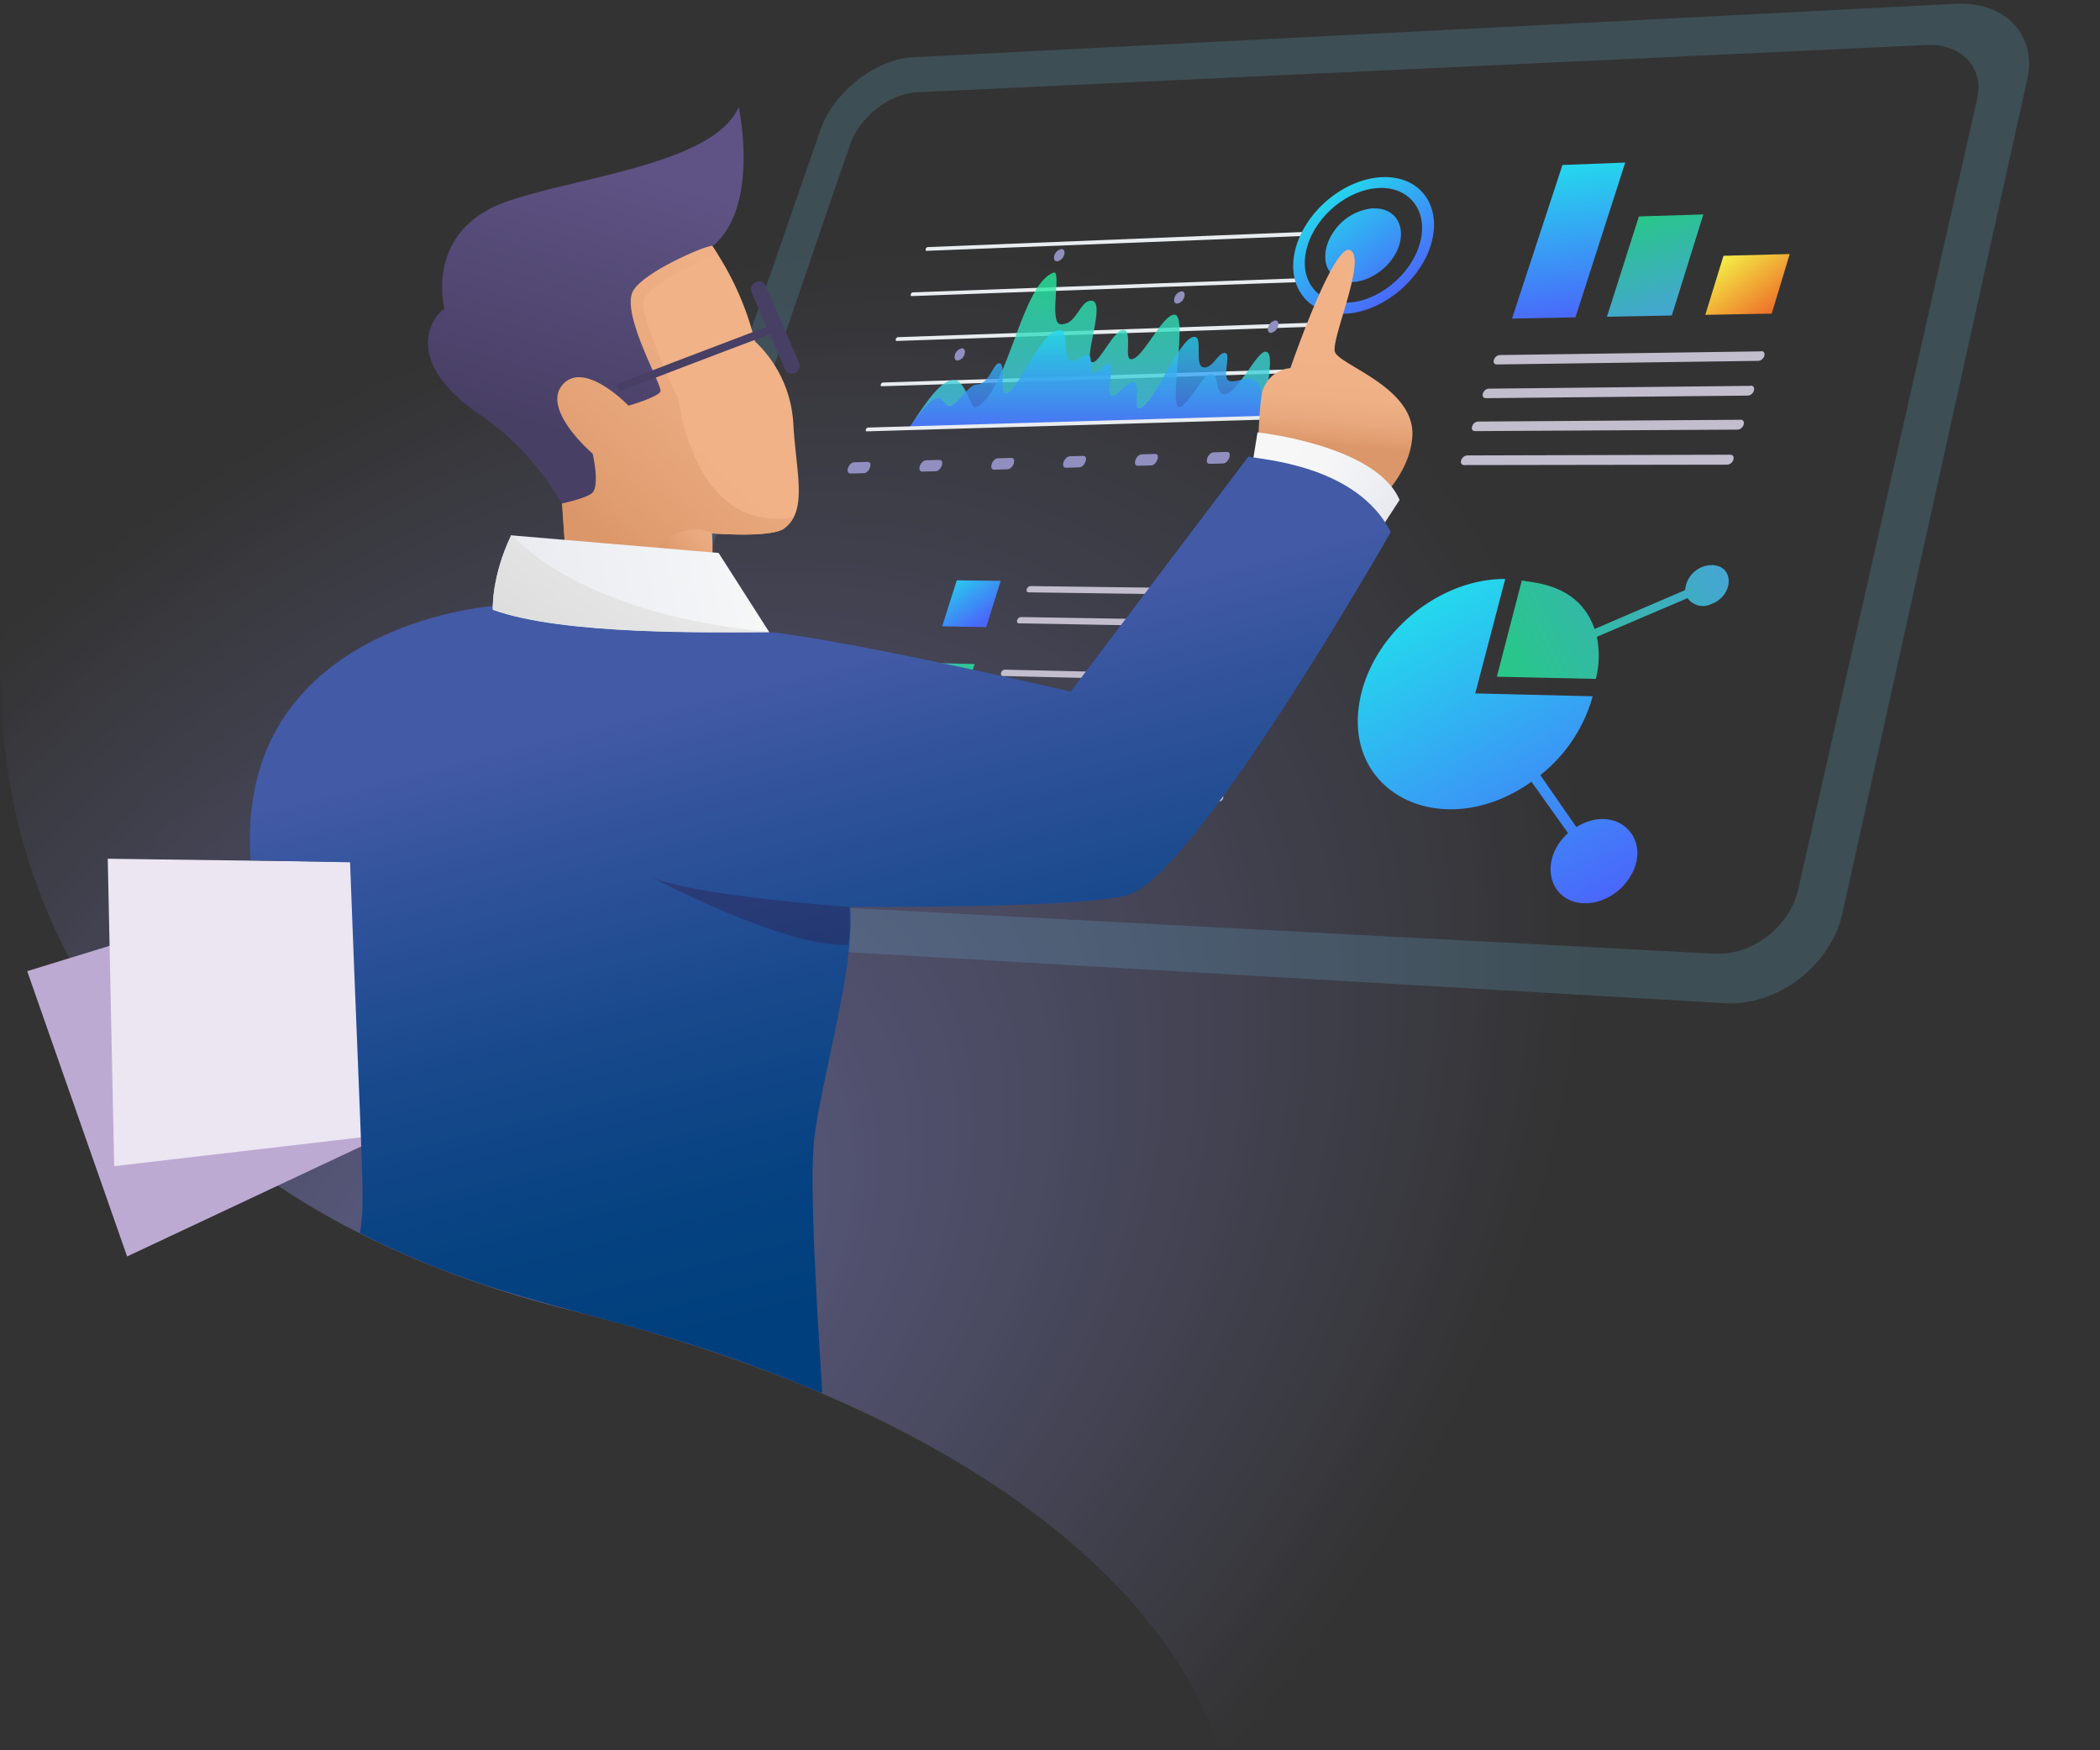
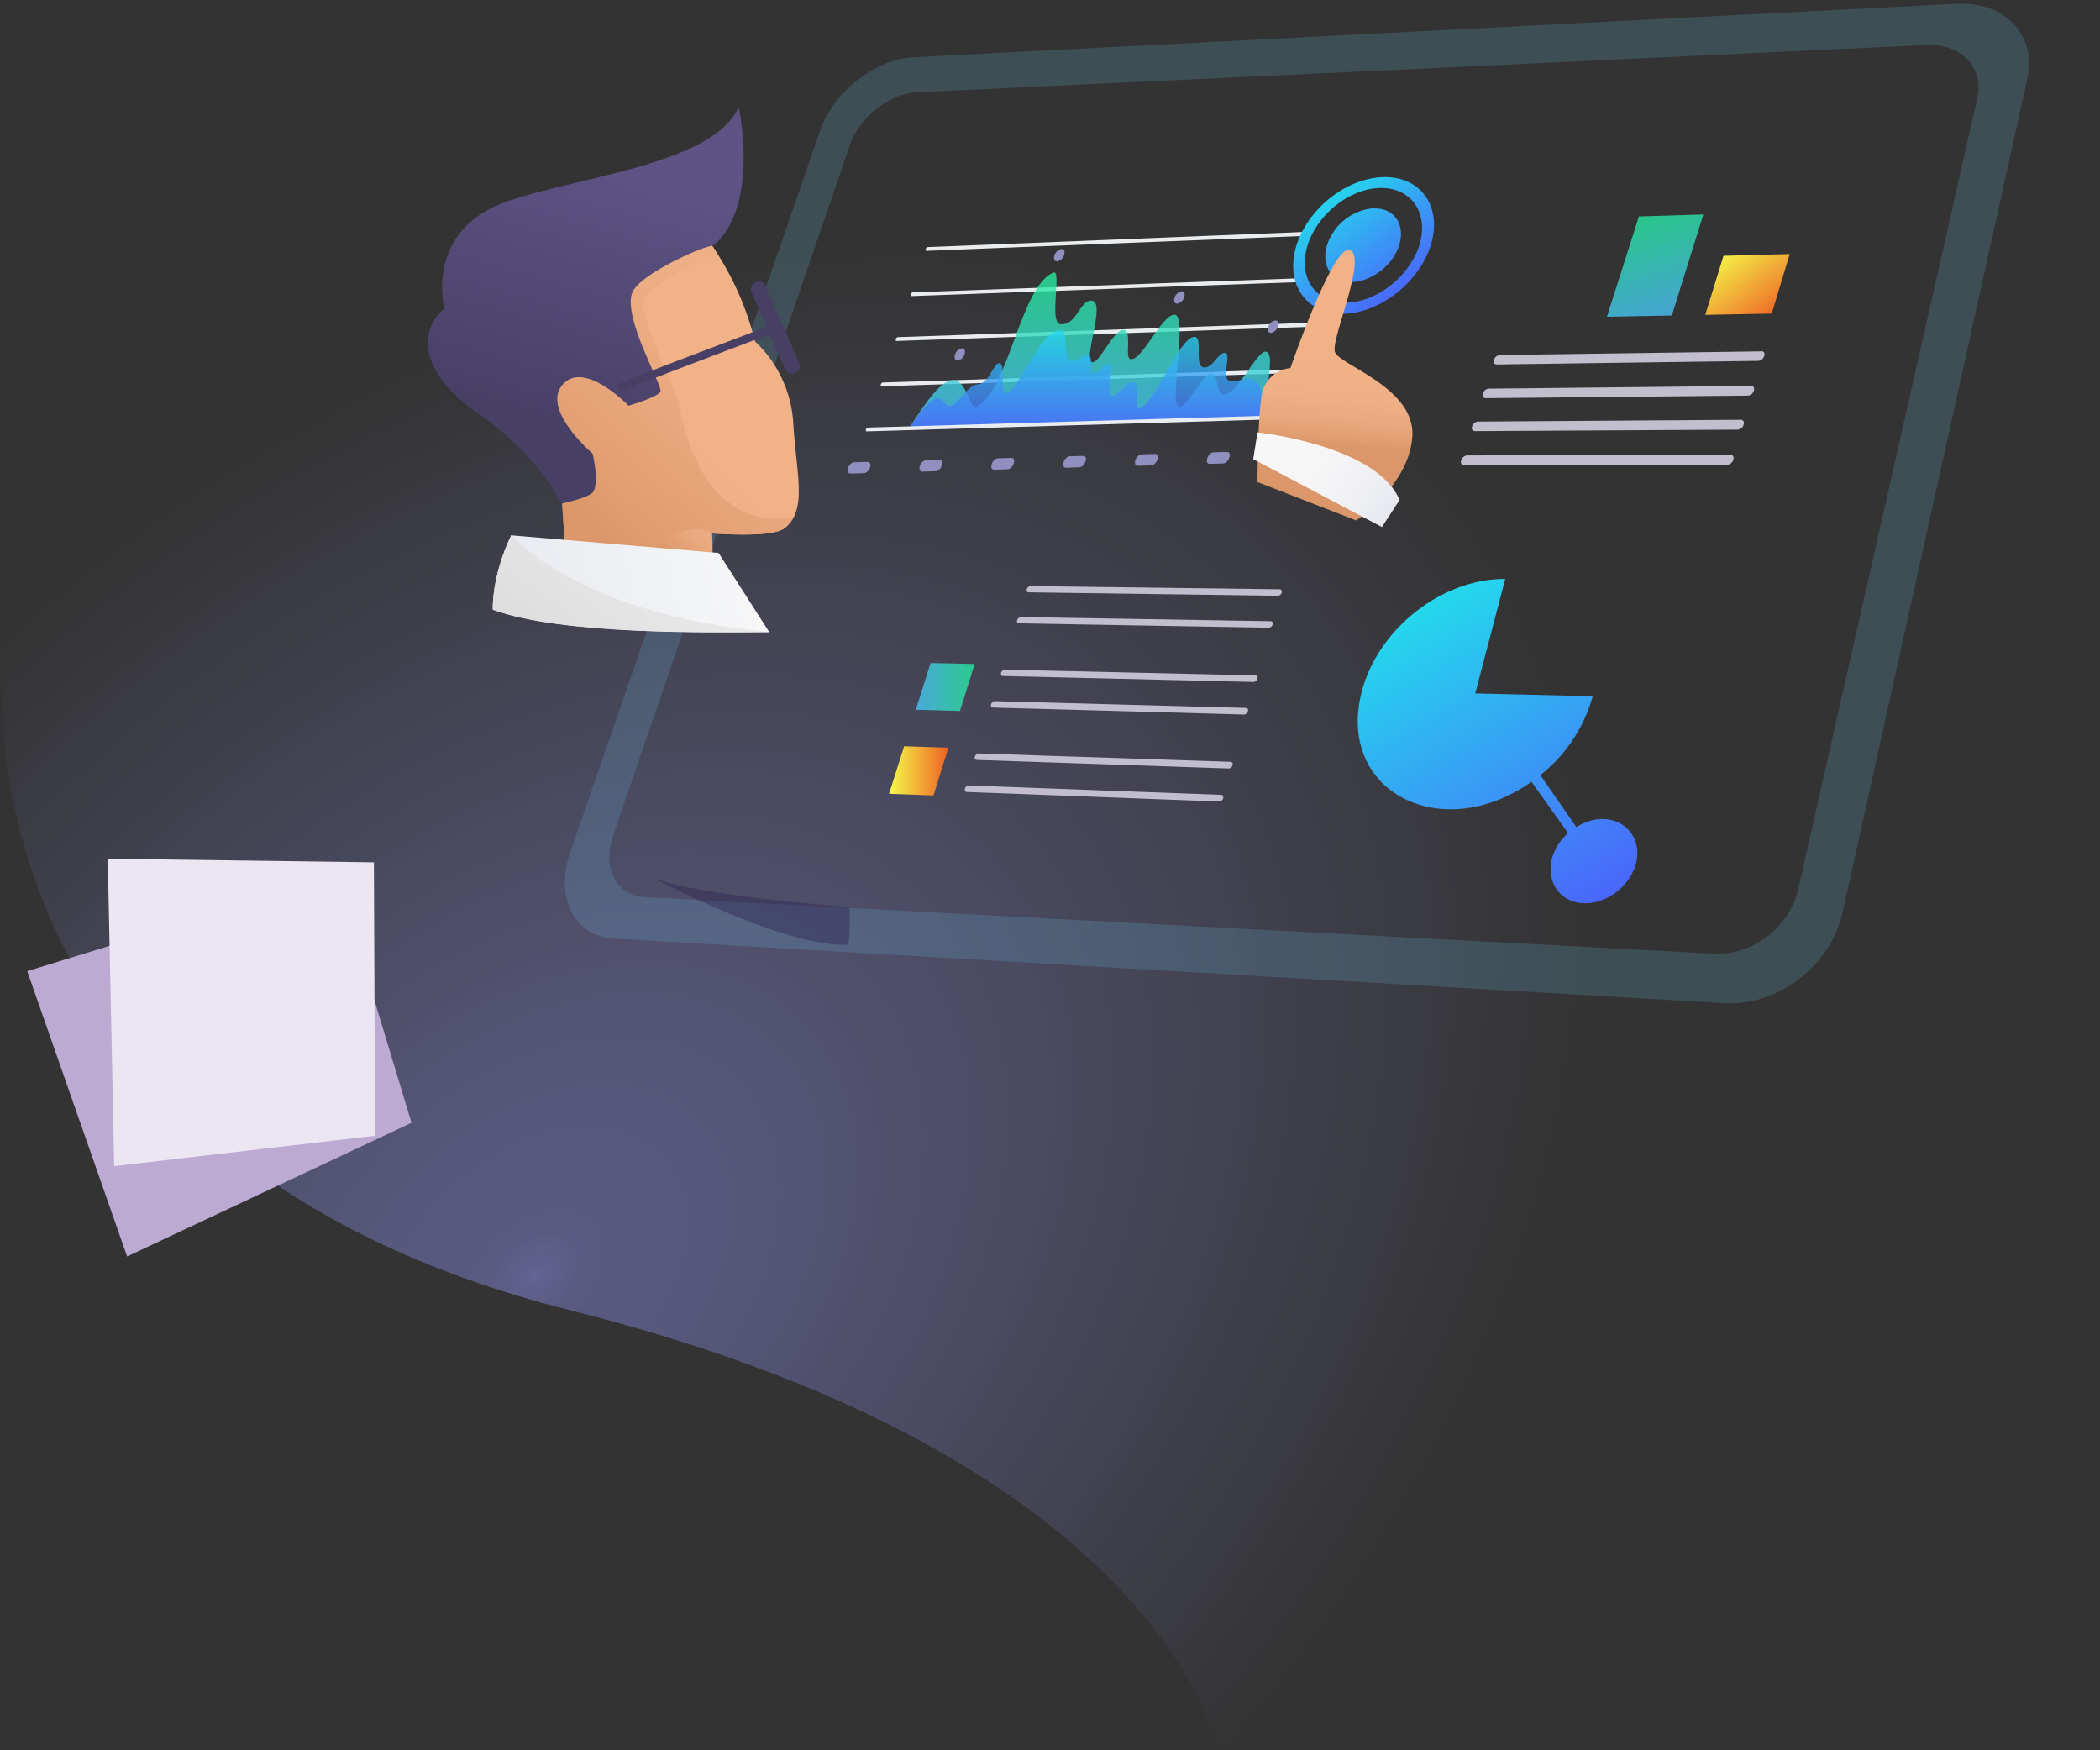
<svg xmlns="http://www.w3.org/2000/svg" xmlns:xlink="http://www.w3.org/1999/xlink" viewBox="0 0 420 350">
  <rect x="0" y="0" width="420" height="350" fill="#333333" stroke="none" />
  <defs>
    <linearGradient id="b" x1="196.82" y1="124.17" x2="190.07" y2="114.92" gradientUnits="userSpaceOnUse">
      <stop offset="0" stop-color="#4a67fb" />
      <stop offset="1" stop-color="#24d8ed" />
    </linearGradient>
    <linearGradient id="c" x1="183.15" y1="137.37" x2="194.93" y2="137.37" gradientUnits="userSpaceOnUse">
      <stop offset="0" stop-color="#4ac2fb" />
      <stop offset="1" stop-color="#24ed9a" />
    </linearGradient>
    <linearGradient id="d" x1="177.81" y1="154.15" x2="189.69" y2="154.15" gradientUnits="userSpaceOnUse">
      <stop offset="0" stop-color="#f5fb4a" />
      <stop offset="1" stop-color="#ed6124" />
    </linearGradient>
    <linearGradient id="e" x1="315.88" y1="63.72" x2="311.63" y2="32.97" xlink:href="#b" />
    <linearGradient id="f" x1="333.99" y1="62.95" x2="327.74" y2="42.2" xlink:href="#c" />
    <linearGradient id="g" x1="344.08" y1="49.86" x2="355.08" y2="64.11" xlink:href="#d" />
    <linearGradient id="h" x1="316.89" y1="181.92" x2="282.39" y2="122.42" xlink:href="#b" />
    <linearGradient id="i" x1="343.72" y1="110.69" x2="298.72" y2="132.19" xlink:href="#c" />
    <linearGradient id="j" x1="217.91" y1="85.72" x2="217.91" y2="54.57" xlink:href="#c" />
    <linearGradient id="k" x1="217.22" y1="85.53" x2="217.22" y2="66.03" xlink:href="#b" />
    <linearGradient id="l" x1="280.12" y1="58.76" x2="264.99" y2="39.01" xlink:href="#b" />
    <linearGradient id="m" x1="280.13" y1="58.76" x2="265" y2="39.01" xlink:href="#b" />
    <linearGradient id="n" x1="117.16" y1="94.83" x2="132.16" y2="79.33" gradientUnits="userSpaceOnUse">
      <stop offset="0" stop-color="#db9669" />
      <stop offset=".06" stop-color="#df9c6f" />
      <stop offset=".27" stop-color="#e9a87d" />
      <stop offset=".53" stop-color="#efb085" />
      <stop offset="1" stop-color="#f1b287" />
    </linearGradient>
    <linearGradient id="o" x1="114.1" y1="102.33" x2="182.6" y2="22.83" xlink:href="#n" />
    <linearGradient id="p" x1="107.01" y1="85.56" x2="122.34" y2="32.9" gradientUnits="userSpaceOnUse">
      <stop offset="0" stop-color="#483f65" />
      <stop offset="1" stop-color="#5e5384" />
    </linearGradient>
    <linearGradient id="q" x1="266.87" y1="89.03" x2="268.37" y2="71.03" xlink:href="#n" />
    <linearGradient id="r" x1="277.59" y1="102.42" x2="246.26" y2="82.42" gradientUnits="userSpaceOnUse">
      <stop offset="0" stop-color="#e7e9ef" />
      <stop offset=".14" stop-color="#eeeff3" />
      <stop offset=".44" stop-color="#f6f6f7" />
      <stop offset="1" stop-color="#f8f8f8" />
    </linearGradient>
    <linearGradient id="s" x1="192.86" y1="253.55" x2="162.86" y2="134.22" gradientUnits="userSpaceOnUse">
      <stop offset="0" stop-color="#003f7d" />
      <stop offset=".22" stop-color="#064281" />
      <stop offset=".51" stop-color="#18498c" />
      <stop offset=".85" stop-color="#34549d" />
      <stop offset="1" stop-color="#435aa6" />
    </linearGradient>
    <linearGradient id="t" x1="94.9" y1="123.74" x2="153.23" y2="111.41" gradientUnits="userSpaceOnUse">
      <stop offset="0" stop-color="#e7e9ef" />
      <stop offset=".78" stop-color="#f3f4f6" />
      <stop offset="1" stop-color="#f8f8f8" />
    </linearGradient>
    <linearGradient id="u" x1="114.44" y1="134.97" x2="146.78" y2="91.64" gradientUnits="userSpaceOnUse">
      <stop offset="0" stop-color="#ddd" />
      <stop offset=".54" stop-color="#e9e9e9" />
      <stop offset="1" stop-color="#f8f8f8" />
    </linearGradient>
    <radialGradient id="a" cx="870.74" cy="255.76" r="241.21" gradientTransform="matrix(.73 -.69 -.48 -.5 -405.9 983.82)" gradientUnits="userSpaceOnUse">
      <stop offset="0" stop-color="#99f" />
      <stop offset="0" stop-color="#99f" stop-opacity=".98" />
      <stop offset=".01" stop-color="#99f" stop-opacity=".89" />
      <stop offset=".03" stop-color="#99f" stop-opacity=".83" />
      <stop offset=".04" stop-color="#99f" stop-opacity=".78" />
      <stop offset=".07" stop-color="#99f" stop-opacity=".75" />
      <stop offset=".13" stop-color="#99f" stop-opacity=".75" />
      <stop offset="1" stop-color="#99f" stop-opacity="0" />
    </radialGradient>
    <style>.f{fill:#c2bece}.l{fill:#e9edf0}.m{fill:#918fc0}.u{fill:#483f65}</style>
  </defs>
  <path d="M114 262C-6 231.81.47 137.46.47 137.46l-.4-1V.74L419.93.28v349l-176.36.46C241.63 341.89 224.73 289.8 114 262z" opacity=".5" fill="url(#a)" />
  <path d="M129 179.4c-5.93-.31-8.53-6-6.42-12.2L170 28.94c1.86-5.43 7.81-10.23 13.38-10.49L385.3 9c7-.32 11.55 4.51 10.13 10.75l-35.82 158.2c-1.66 7.36-9.2 13.16-16.66 12.76L129 179.4zM391.16.76l-208.5 10.69c-7.64.39-15.95 6.94-18.61 14.6L114 170.53c-3 8.79.69 16.68 8.86 17.16L345 200.61c10.5.61 21.17-7.5 23.49-18l37-166.94C407.32 7.41 401.42.24 391.16.76z" fill="#6bbcdd" opacity=".2" />
-   <path fill="url(#b)" d="M200.14 116.15l-8.78-.1-2.92 9.19 8.8.16 2.9-9.25z" />
  <path fill="url(#c)" opacity=".8" d="M194.93 132.78l-8.81-.2-2.97 9.35 8.84.24 2.94-9.39z" />
  <path fill="url(#d)" d="M189.69 149.51l-8.86-.28-3.02 9.5 8.89.34 2.99-9.56z" />
  <path class="f" d="M255.9 117.84l-49.77-.64c-.79 0-1.17 1.23-.38 1.25l49.79.68c.87 0 1.19-1.28.36-1.29zM254.09 124.22l-49.88-.83c-.79 0-1.17 1.24-.39 1.26l49.89.87c.87 0 1.2-1.3.38-1.3zM251 135.06l-50-1.15c-.81 0-1.17 1.25-.39 1.27l50.06 1.19c.84 0 1.23-1.28.38-1.31zM249.14 141.56L199 140.21c-.82 0-1.18 1.25-.39 1.28l50.16 1.39c.85 0 1.22-1.3.37-1.32zM246.07 152.34l-50.31-1.67c-.8 0-1.19 1.26-.4 1.29l50.33 1.71c.88 0 1.22-1.32.38-1.33zM244.19 158.94l-50.41-1.87c-.81 0-1.2 1.27-.41 1.3l50.44 1.91c.85 0 1.23-1.31.38-1.34z" />
-   <path fill="url(#e)" d="M325.05 32.51l-12.56.48-10.09 30.72 12.69-.25 9.96-30.95z" />
+   <path fill="url(#e)" d="M325.05 32.51z" />
  <path fill="url(#f)" opacity=".8" d="M340.67 42.88l-12.89.4-6.39 20.06 12.98-.25 6.3-20.21z" />
  <path fill="url(#g)" d="M357.94 50.8l-13.24.35-3.64 11.81 13.29-.25 3.59-11.91z" />
  <path d="M315.27 165.39l-7.2-10.39a30.49 30.49 0 0010.47-15.77l-23.49-.57 6-22.89c-12.53-.06-25.19 9.76-28.61 22.2-5.5 20.11 15.63 31.21 33.86 18.36l7.31 10.26c-4.85 4.38-4.43 10.89-.06 13.2 3.87 2.06 9.35.17 12.18-4 5.27-7.79-2.32-15.43-10.46-10.4z" fill="url(#h)" />
-   <path d="M342.37 113a5.41 5.41 0 00-5.34 5l-18.12 7.78c-3.22-9.36-12.82-9.19-14.54-9.73l-5 19.27 19.79.44a18.64 18.64 0 00.21-8.42l18.15-7.73a3.76 3.76 0 004.62 1.23c4.65-1.62 4.86-7.78.23-7.84z" fill="url(#i)" opacity=".8" />
  <path class="f" d="M352.19 70.26L300 71c-1.21 0-1.83 1.9-.62 1.88l52.22-.72c1.28 0 1.88-2 .59-1.94zM350.11 77.16l-52.31.56c-1.23 0-1.81 1.92-.62 1.9l52.34-.51c1.28 0 1.88-2 .59-2zM348.06 83.94l-52.42.36c-1.2 0-1.84 1.91-.62 1.91l52.45-.3c1.3 0 1.88-2 .59-2zM346 90.93l-52.53.14c-1.21 0-1.86 1.93-.63 1.93l52.56-.08c1.31 0 1.89-2 .6-2z" />
  <path class="l" d="M261.27 47.16l-75.95 3c-.4 0-.15-.74.25-.75l76-3.06zM260.1 56.4s-48.49 1.71-77.78 2.81c-.39 0-.14-.74.25-.75 29.3-1.1 77.8-2.83 77.8-2.83zM266.94 65.18l-87.61 3c-.39 0-.15-.74.25-.76l87.63-3.06zM263.7 74.43l-87.37 2.81c-.39 0-.14-.74.25-.75L264 73.66z" />
  <path class="m" d="M212.82 51c.22-.68 0-1.21-.56-1.19a1.82 1.82 0 00-1.38 1.26c-.22.68 0 1.21.56 1.19a1.81 1.81 0 001.38-1.26zM236.84 59.45c.23-.68 0-1.22-.54-1.2a1.85 1.85 0 00-1.39 1.27c-.23.68 0 1.22.54 1.2a1.85 1.85 0 001.39-1.27zM255.59 65.29c.23-.69 0-1.23-.53-1.21a1.85 1.85 0 00-1.4 1.28c-.23.69 0 1.23.53 1.21a1.85 1.85 0 001.4-1.28zM192.9 70.85c.23-.68 0-1.21-.55-1.19a1.8 1.8 0 00-1.35 1.25c-.22.68 0 1.21.55 1.19a1.78 1.78 0 001.35-1.25z" />
  <path d="M181.88 85.53c3.51-5.48 6.54-9.78 9-9.52s3.15 6 4.38 5.4c6.5-3.27 8.84-24.34 15.44-26.9 1.71-.66-1 10.13 1.4 10.32 3.26.26 3.77-4.72 6.16-4.71 3.17 0-2 12.49.31 12.32 1.46-.11 4.21-6.51 6.1-6.48s.15 5.59 1.43 5.85c2.27.46 6.25-8.93 8.81-8.88 2.8 0-1.37 18.73 1 18.48 1.52-.17 4.75-6.52 6.1-6.63 2-.16.87 4 2.82 4.06 2.57.11 6.58-8.74 8.31-8.52 1.3.17 1.11 2.71-.52 13.11z" fill="url(#j)" opacity=".8" />
  <path d="M181.88 85.53c6.52-9.73 6.53-4.5 7.85-4.33 1.57.19 3.91-4.26 5.53-4.3 2.64-.07 3.33-4.2 4.54-4.26 1.53-.08 0 5.91 1.32 6 2.36.23 6.8-12.5 10.76-12.64 2.22-.08.45 5.87 2.33 6.16 1.25.19 2.1-1.14 3.27-1.15 1.45 0 0 3.65 1.24 3.61 1.1 0 2-1.81 2.89-1.86 1.72-.08-.72 6.35.73 6.38s2.58-2.64 4.23-2.71.1 5.23 1.17 5.24c2.86 0 8-14.28 11.14-14.32 1.86 0-.24 6.14 2 6.13 1.75 0 2.72-2.86 4-2.92 1.71-.07-1 5.58 1.35 5.69 1.62.08 2.66-.83 4.28-.47 1.34.29 2.09 2.09 2.1 7.61z" fill="url(#k)" opacity=".8" />
  <path class="l" d="M260.46 83.68l-87.12 2.58c-.39 0-.14-.74.25-.76l87.14-2.59z" />
  <path class="m" d="M172.77 94.62l-2.67.07c-1.15 0-.42-2.22.74-2.25l2.68-.08c1.14-.03.41 2.23-.75 2.26zM187.13 94.23l-2.67.07c-1.14 0-.41-2.23.76-2.26l2.67-.07c1.11-.04.41 2.23-.76 2.26zM201.5 93.84l-2.67.08c-1.15 0-.4-2.25.76-2.28l2.68-.07c1.14-.03.4 2.24-.77 2.27zM215.86 93.45l-2.67.08c-1.14 0-.39-2.25.78-2.29l2.67-.07c1.15-.03.36 2.25-.78 2.28zM230.23 93.07l-2.67.07c-1.15 0-.38-2.26.79-2.29l2.67-.08c1.15-.03.38 2.23-.79 2.3zM244.6 92.68l-2.68.07c-1.14 0-.36-2.27.8-2.3l2.68-.08c1.14-.03.36 2.28-.8 2.31zM259 92.29l-2.67.07c-1.15 0-.36-2.28.81-2.31l2.67-.08c1.08-.03.32 2.29-.81 2.32z" />
  <path d="M274.75 41.64a10.67 10.67 0 00-8 4.67c-2.43 3.5-2.4 7.94 1.06 9.56s8.3-.73 10.7-4.18c3.41-4.91 1.41-10.21-3.8-10z" fill="url(#l)" />
  <path d="M269.34 60.52c-6.18.13-9.75-4.89-7.89-11.23s8.32-11.5 14.45-11.7 9.85 4.74 8.07 11.09-8.45 11.72-14.63 11.84zm7.19-25.1c-7.44.26-15.15 6.5-17.32 13.93s2 13.54 9.49 13.4 15.48-6.61 17.58-14.13-2.24-13.46-9.75-13.2z" fill="url(#m)" />
  <path d="M149 126.3l-1.54-.07 1.54.07z" fill="#fff" />
  <path fill="#bdaad3" d="M67.36 175.15L5.44 194.2l19.98 57.05 56.88-26.73-14.94-49.37z" />
  <path fill="#ebe6f2" d="M74.78 172.44l-53.23-.72 1.29 61.47 52.17-6.08-.23-54.67z" />
  <path class="u" d="M159 74.58a1.43 1.43 0 01-1.95-.67l-6.75-15.46a1.56 1.56 0 01.8-2 1.43 1.43 0 012 .66l6.74 15.47a1.56 1.56 0 01-.84 2z" />
  <path d="M158.65 84.48A24.45 24.45 0 00151 68.27 59 59 0 00143 50l-.6-.9-41.89 11 11.9 40.59.54 8.06c4.39 3.45 28.72 3.07 29.26 3.07s.19-5.18.19-5.18 11.85 1 14.44-1c4.79-3.56 2.36-10.99 1.81-21.16z" fill="url(#n)" />
  <path d="M156.82 105.68a6.44 6.44 0 001.91-2.27c-20 3.42-23-23.41-23-23.41s-7.07-15-7.07-19.29c0-3.88 12.27-8.82 14.85-9.82L143 50c-.38-.58-.6-.9-.6-.9l-36.96 10.11 7 41.48.54 8.06a10.09 10.09 0 003.6 1.4l14.52.69c1.68-5.25 8.86-5 8.86-5l3.11.89c2.44.12 11.52.62 13.75-1.05z" fill="url(#o)" />
  <path d="M118.53 90.72s-10.35-8.83-6-13.81 13.17 4.21 13.17 4.21 6-1.72 6.4-2.87-7.64-14.91-5.63-19.76c1.66-4 15.77-9.91 16.15-9.33 9.43-8 5.12-27.75 5.12-27.75-4.94 11.31-31.66 13.87-46.09 18.79C84.61 46 88.9 61.77 88.9 61.77c-2.56 1.53-8.58 10.42 7 21.08a54.38 54.38 0 0116.46 17.84s5.56-1.18 6.28-2.34c1.23-1.93-.11-7.63-.11-7.63z" fill="url(#p)" />
  <path class="u" d="M124 78.32l-.88-1.32c.58-.41 20.1-7.82 31.69-12.21l.57 1.51c-12.13 4.56-30.49 11.55-31.38 12.02z" />
  <path d="M251.5 96.39s0-11.48.77-17a6.46 6.46 0 015.81-5.78s8.72-25.39 12-23.57-3.88 17.68-3.1 20.31 16.07 7.11 15.49 16.87-11.23 16.85-11.23 16.85z" fill="url(#q)" />
  <path d="M276.39 105.39l3.52-5.41c-4.64-11-28.41-13.52-28.41-13.52l-.86 5.35z" fill="url(#r)" />
-   <path d="M162.84 227.73c1.46-12.27 8.1-33.69 7.21-46.38 21.11.05 47.71-.32 55.43-2.34 13.37-3.51 52.67-72.63 52.67-72.63-6.83-13.44-26-14.48-28.47-15.08l-35.54 47s-37.4-8.77-57.67-11.62c-10.71-1.49-40.24 1.48-58-5.48 0 0-51.61 3.69-48.35 50.82l19.89.41c2.6 68.57 3 66.63 2 74.15 32.46 16.41 51.83 14.7 92.15 31.92l.3-.07c-.98-14.96-2.65-42.04-1.62-50.7z" fill="url(#s)" />
  <path d="M143.72 110.57l-41.47-3.52c-4 8.32-3.69 14.89-3.69 14.89 14.08 5.11 43.71 4.51 55.3 4.48z" fill="url(#t)" />
  <path d="M102.25 107c-4 8.33-3.69 14.89-3.69 14.89 14.21 5.13 43.81 4.51 55.3 4.48-38.48-3.6-50.97-19.01-51.61-19.37z" fill="url(#u)" />
  <path d="M169.88 181.36c-.61-.05-30.47-2.2-39.44-5.88 0 0 26.85 14.25 39.26 13.41a46.27 46.27 0 00.18-7.53z" fill="#2d1e4d" opacity=".4" />
</svg>